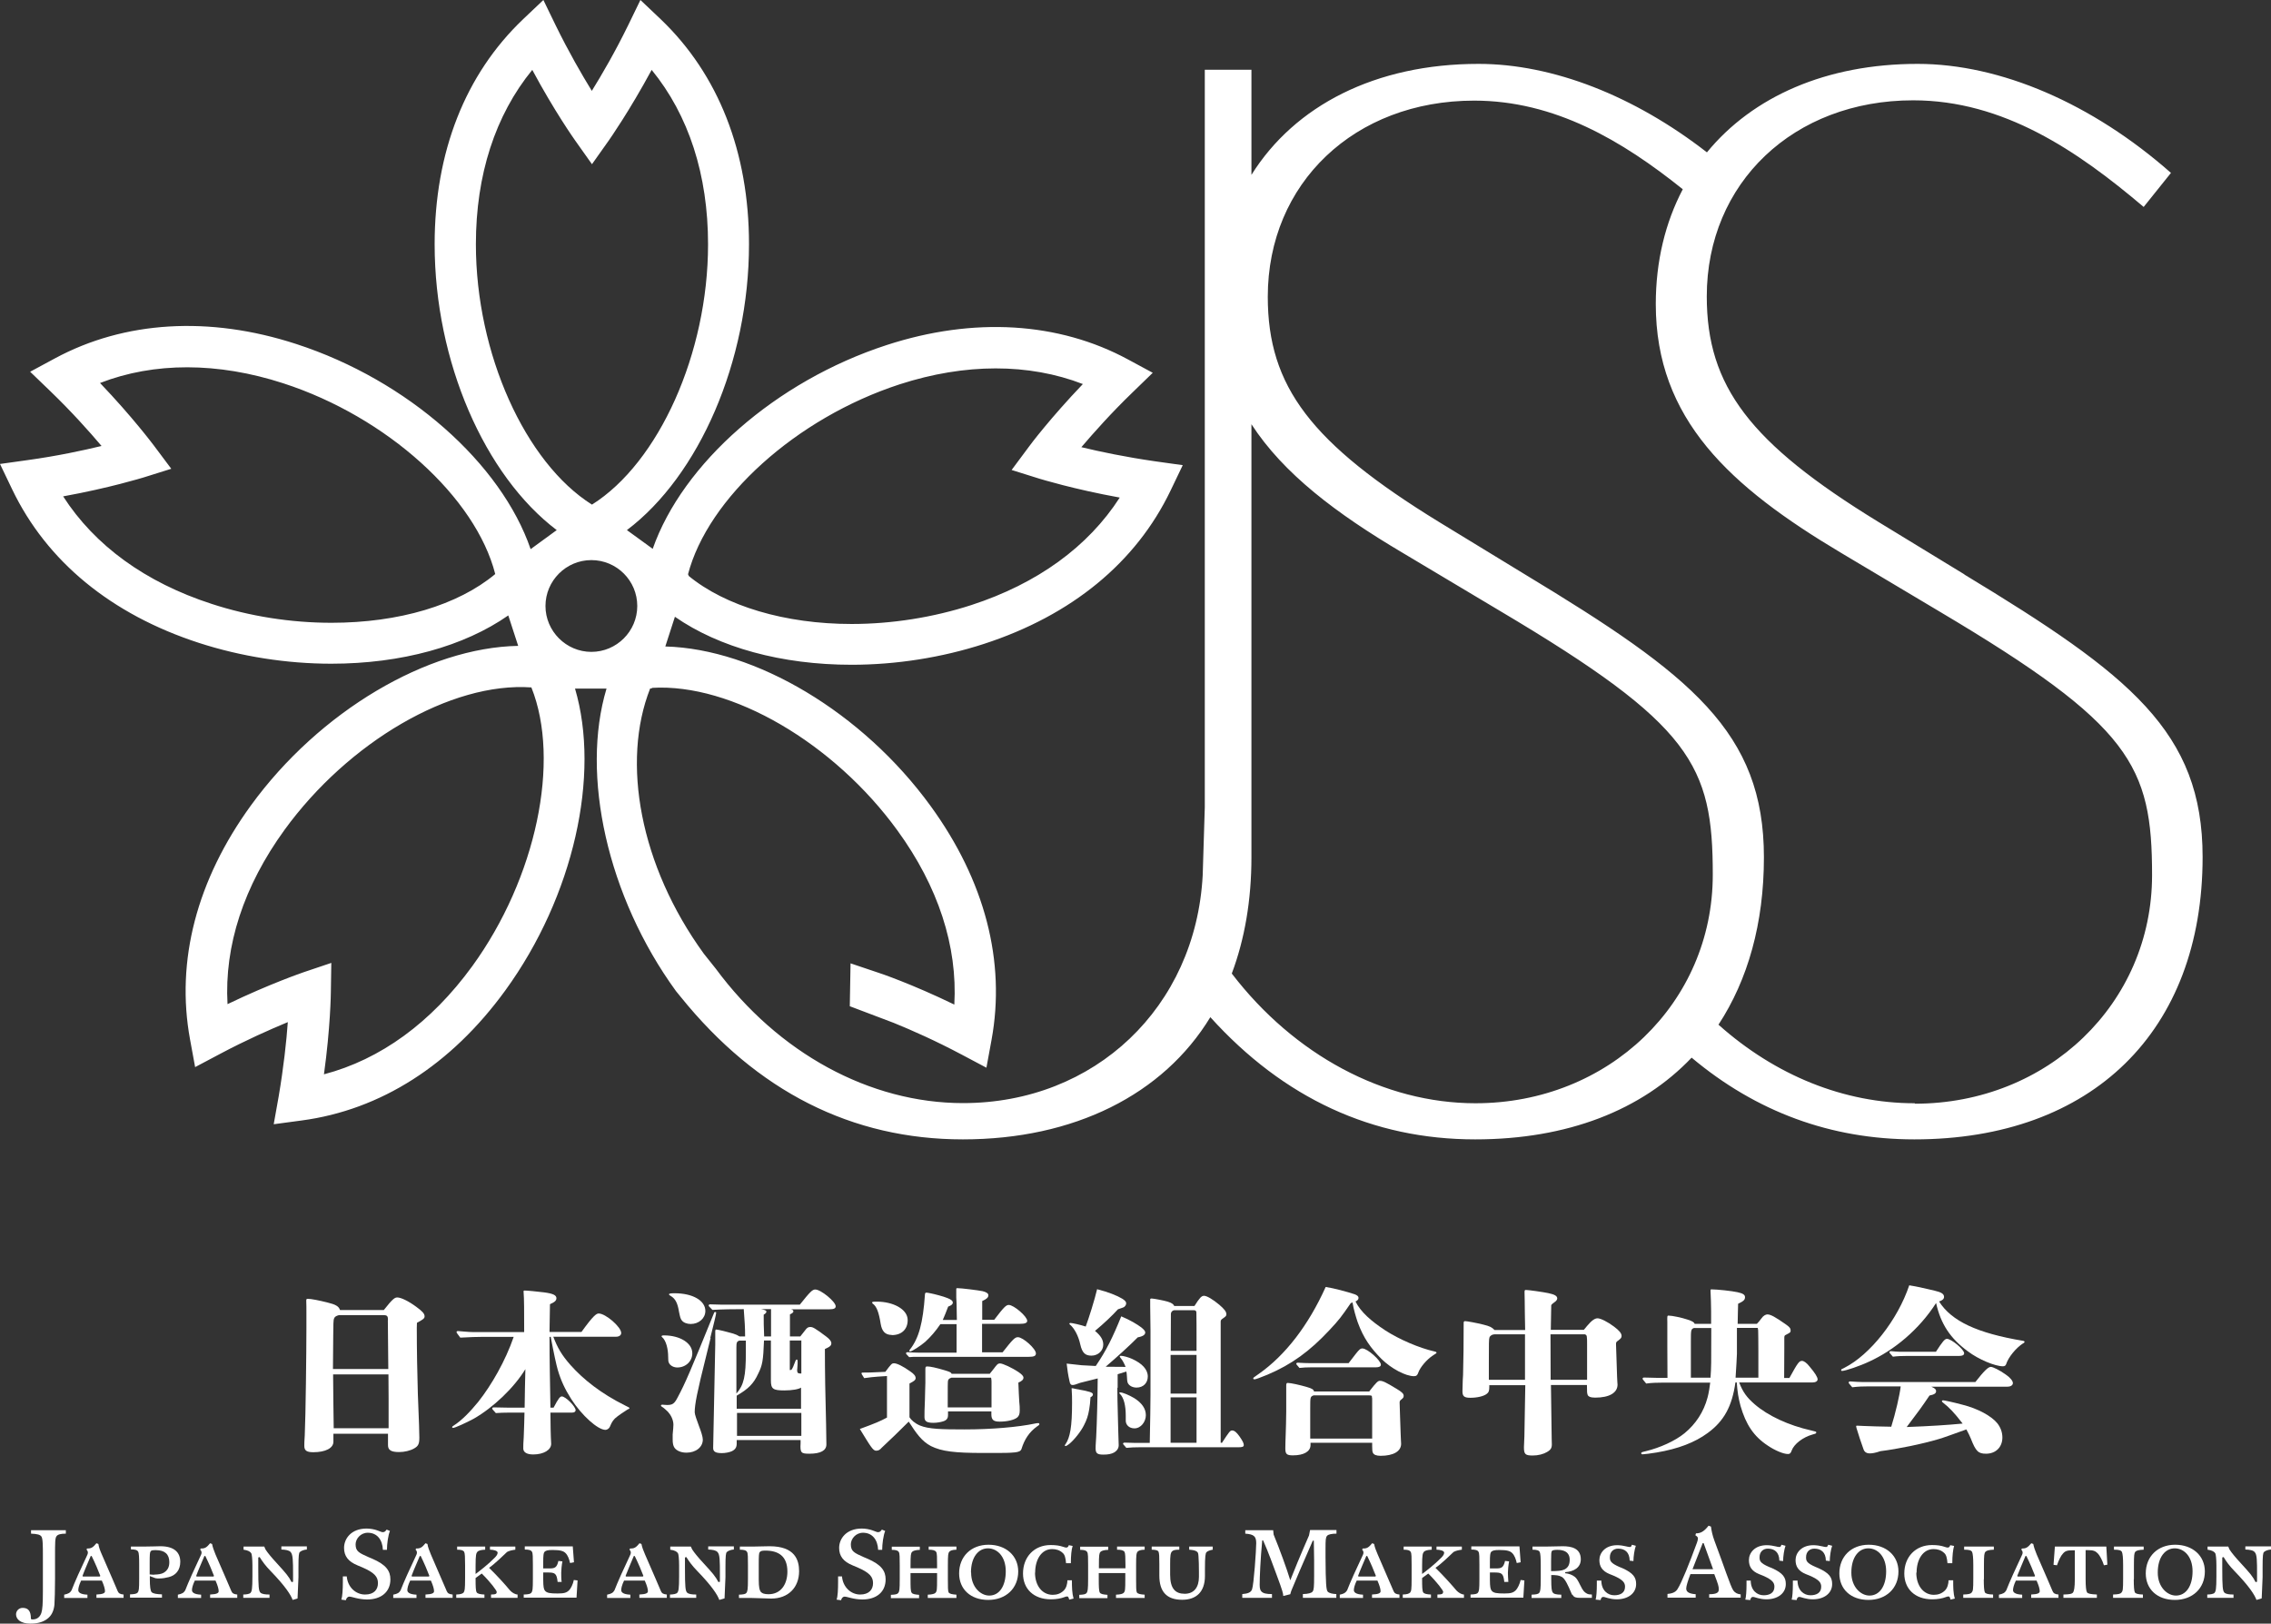
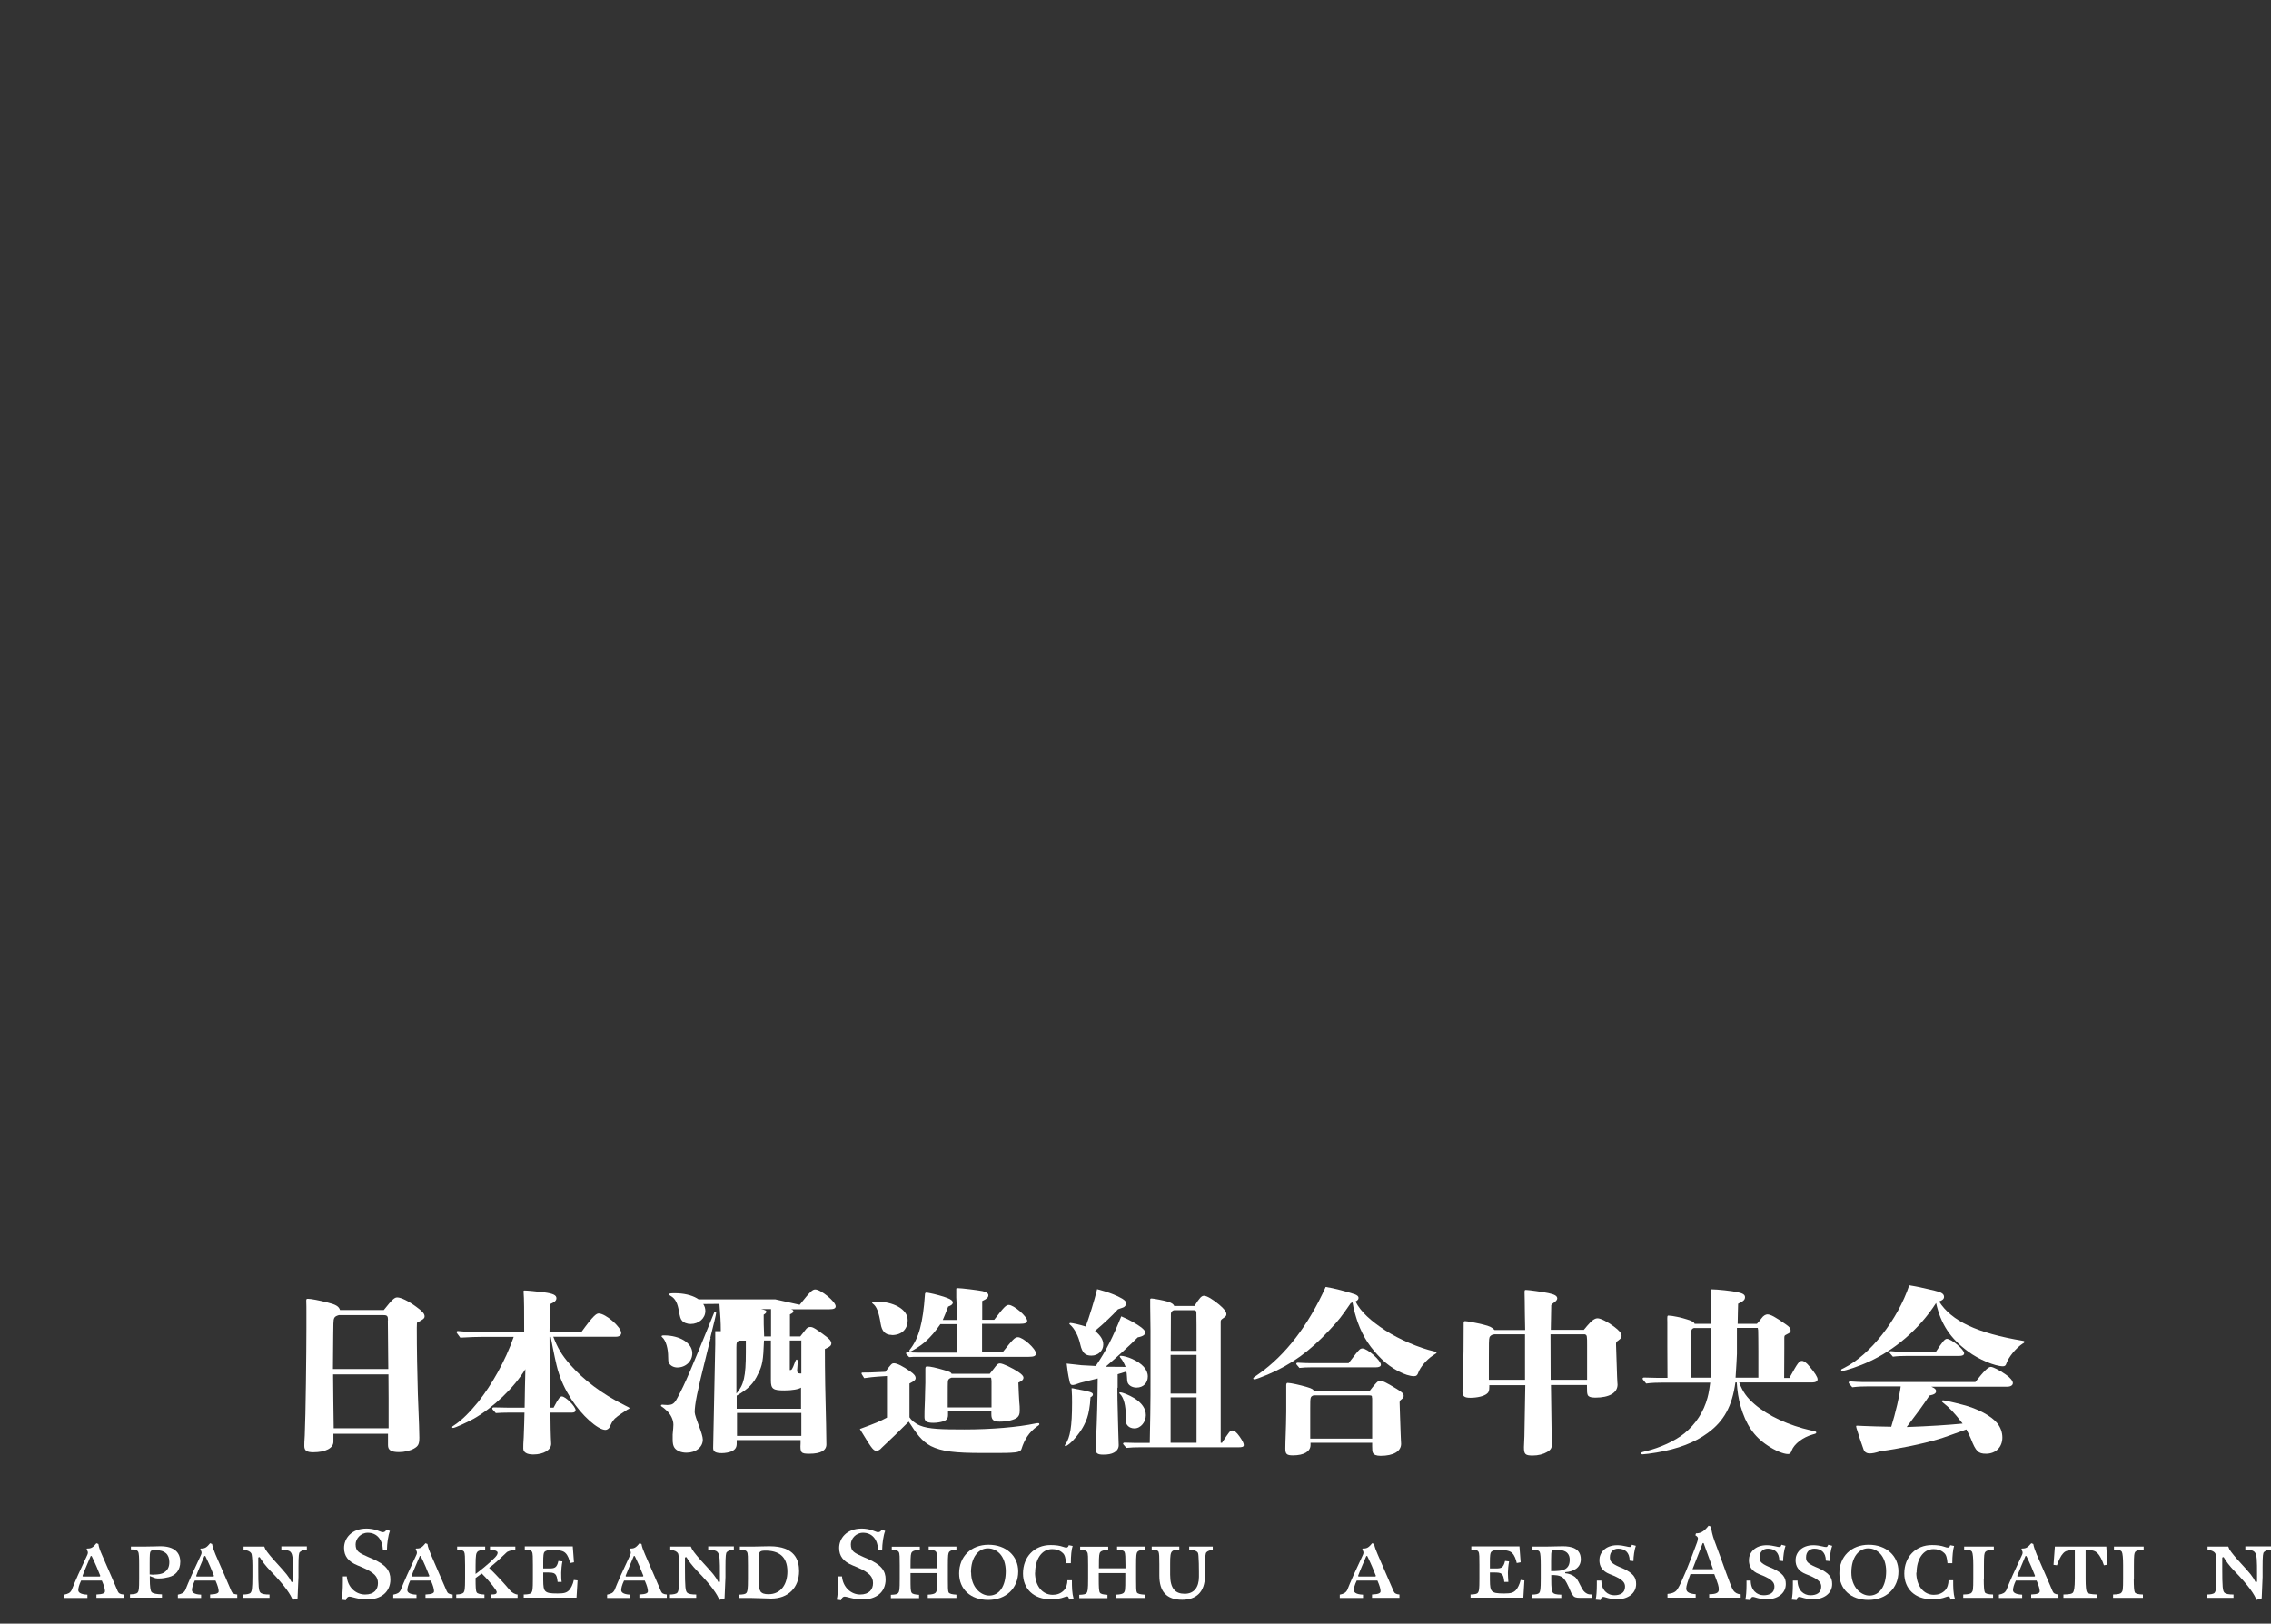
<svg xmlns="http://www.w3.org/2000/svg" id="_レイヤー_2" viewBox="0 0 151.42 108.27">
  <rect x="0" y="0" width="151.42" height="108.27" fill="#333333" stroke="none" />
  <defs>
    <style>.cls-1{fill:#fff;stroke-width:0px;}</style>
  </defs>
  <g id="_レイヤー_1-2">
    <g id="_レイヤー_1-2">
      <path class="cls-1" d="M25.59,87.36c.59-.75.73-.84.9-.84.24,0,.73.23,1.26.62.41.3.56.46.56.64,0,.14-.1.21-.51.43-.01.18-.01.3-.01.34,0,1.42.03,3.07.07,4.39l.08,2.09c.01.34.02.69.02.83,0,.43-.07.57-.35.73-.26.15-.65.24-1,.24-.53,0-.74-.13-.74-.46v-.76h-3.64v.53c0,.43-.53.7-1.34.7-.44,0-.6-.11-.6-.42,0-.15,0-.27.03-.71.06-1.28.11-5.55.11-7.14v-1.08c0-.25,0-.5-.01-.73,0-.13.01-.15.11-.15.21,0,.76.11,1.28.24.58.14.78.26.86.51h2.92ZM25.87,88.05c0-.29-.05-.35-.3-.35h-2.98c-.3.09-.35.17-.36.56-.01.32-.01.76-.03,3.03h3.69l-.03-3.25h.01ZM25.91,93.2c0-.37,0-.63-.01-1.55h-3.69c0,1.2.03,2.39.04,3.59h3.66v-2.05h0Z" />
      <path class="cls-1" d="M36.9,89.16c.27.7.53,1.18,1.15,1.88.84.94,2.01,1.88,3.64,2.69.24.12.28.13.28.18,0,.02-.03.04-.14.09-.16.1-.65.42-.83.59-.19.19-.25.36-.34.56-.05.11-.18.2-.29.2-.51,0-1.58-.96-2.28-2.05-.43-.68-.69-1.24-.9-1.95-.1-.35-.26-1.08-.47-2.2h-.08c0,1.63.03,2.68.06,4.72h.21c.33-.64.44-.75.55-.75.25,0,.92.67.92.92,0,.1-.09.16-.25.16h-1.43c0,.64.02,1.64.05,2.08,0,.4-.49.71-1.2.71-.43,0-.66-.15-.66-.4,0-.12,0-.42.03-.76.02-.65.05-1.28.05-1.63h-1.08c-.28,0-.55.01-.83.03-.23-.25-.24-.27-.24-.3,0-.05.04-.08.1-.08.38.01.84.02,1.08.02h.98c0-.43.04-2.24.05-2.57-.76,1.25-2.15,2.57-3.45,3.31-.48.26-1.25.61-1.37.61-.04,0-.06-.01-.06-.05s.02-.06.09-.1c.54-.34,1.11-.93,1.64-1.58.89-1.12,1.82-2.74,2.37-4.34h-2.19c-.31,0-.6.01-1.37.05-.21-.28-.25-.33-.25-.37s.04-.07.09-.07.73.07,1.03.07h3.39c0-1.38,0-2.24-.04-2.7,0-.05,0-.07.08-.07.18,0,.79.06,1.28.12.61.08.83.19.83.39,0,.16-.11.26-.43.4l-.03,1.85h2.13c.8-1.11,1-1.23,1.15-1.23.46,0,1.5.9,1.5,1.3,0,.15-.14.25-.35.25h-4.18v.02Z" />
-       <path class="cls-1" d="M47.38,89.22c-.08.32-.14.57-.28,1.14-.63,2.51-.78,3.29-.78,3.82,0,.14.15.55.29.93.14.36.25.71.25.89,0,.5-.46.87-1.09.87-.36,0-.66-.13-.8-.33-.09-.14-.12-.29-.12-.58,0-.08,0-.12,0-.3.03-.33.05-.53.05-.65,0-.34-.18-.66-.36-.86-.18-.17-.26-.25-.43-.36-.04-.02-.04-.04-.04-.06,0-.04.04-.06.1-.06.05,0,.15.02.31.02.36,0,.48-.08.7-.5.51-.95.88-1.82,2.43-5.64,0-.04.04-.06.09-.06.04,0,.05.02.05.06,0,.1-.18.81-.39,1.66h0ZM45.16,91.19c-.25,0-.48-.13-.56-.31-.04-.08-.05-.17-.05-.4,0-.53-.14-1.09-.4-1.31-.03-.02-.04-.04-.04-.06,0-.04.05-.06.16-.06,1.07,0,1.89.51,1.89,1.19,0,.54-.44.95-1,.95ZM46.06,88.29c-.25,0-.49-.09-.6-.24-.09-.1-.12-.25-.19-.59-.09-.56-.24-.86-.55-1.04-.09-.05-.11-.07-.11-.11,0-.05.09-.07.37-.07,1.21,0,2.05.49,2.05,1.18,0,.49-.43.87-.98.87h0ZM53.32,87.01c.71-.89.85-1.02,1.04-1.02.37,0,1.36.81,1.36,1.12,0,.14-.12.2-.43.2h-2.55c.11.03.16.07.16.14,0,.06-.06.12-.23.2v1.47h.69l.33-.42c.12-.17.21-.21.34-.21.17,0,.31.08,1.05.63.24.18.35.32.35.45,0,.15-.07.23-.43.39,0,1.45.03,3.27.08,5.02.02.99.02,1.24.02,1.34,0,.4-.37.62-1.13.62-.55,0-.63-.05-.59-.7v-.21h-4.26v.24c0,.25-.1.4-.34.51-.16.07-.43.12-.64.12-.42,0-.59-.09-.59-.34l.14-6.91v-.88c0-.08.03-.11.07-.11.11,0,.8.17,1.13.27.18.06.28.1.42.19h.37c0-.64-.03-1-.09-1.82-.69,0-1.4.01-2.09.05-.24-.24-.25-.26-.25-.29,0-.05.04-.08.1-.08.26.01.59.02.75.02h5.22ZM49.1,92.93c.5-.58.63-1.14.63-2.76,0-.27,0-.4,0-.77h-.45c-.15.06-.18.13-.18.45v3.08h0ZM53.43,92.52c-.16.12-.61.2-1.13.2-.76,0-.9-.1-.9-.67v-2.66h-.46c-.05,1.36-.11,1.66-.39,2.22-.31.67-.66,1.01-1.43,1.46v.87h4.29v-1.43h.02ZM49.14,94.22v1.53h4.29v-1.53h-4.29ZM50.75,87.3c.25.05.35.09.35.17,0,.06-.05.12-.18.2,0,.51,0,.75.03,1.45h.46v-1.82s-.66,0-.66,0ZM53.41,89.39h-.75v1.97c.13,0,.15-.01.34-.51.06-.17.09-.19.12-.19s.06.04.06.08c0,.02,0,.09,0,.21,0,.15-.03.32-.03.43,0,.15.05.21.19.21h.09v-2.21h-.01Z" />
+       <path class="cls-1" d="M47.38,89.22c-.08.32-.14.57-.28,1.14-.63,2.51-.78,3.29-.78,3.82,0,.14.15.55.29.93.14.36.25.71.25.89,0,.5-.46.87-1.09.87-.36,0-.66-.13-.8-.33-.09-.14-.12-.29-.12-.58,0-.08,0-.12,0-.3.03-.33.05-.53.05-.65,0-.34-.18-.66-.36-.86-.18-.17-.26-.25-.43-.36-.04-.02-.04-.04-.04-.06,0-.04.04-.06.1-.06.05,0,.15.02.31.02.36,0,.48-.08.7-.5.51-.95.88-1.82,2.43-5.64,0-.04.04-.06.09-.06.04,0,.05.02.05.06,0,.1-.18.81-.39,1.66h0ZM45.16,91.19c-.25,0-.48-.13-.56-.31-.04-.08-.05-.17-.05-.4,0-.53-.14-1.09-.4-1.31-.03-.02-.04-.04-.04-.06,0-.04.05-.06.16-.06,1.07,0,1.89.51,1.89,1.19,0,.54-.44.95-1,.95ZM46.06,88.29c-.25,0-.49-.09-.6-.24-.09-.1-.12-.25-.19-.59-.09-.56-.24-.86-.55-1.04-.09-.05-.11-.07-.11-.11,0-.05.09-.07.37-.07,1.21,0,2.05.49,2.05,1.18,0,.49-.43.87-.98.87h0ZM53.32,87.01c.71-.89.85-1.02,1.04-1.02.37,0,1.36.81,1.36,1.12,0,.14-.12.2-.43.2h-2.55c.11.03.16.07.16.14,0,.06-.06.12-.23.2v1.47h.69l.33-.42c.12-.17.21-.21.34-.21.17,0,.31.08,1.05.63.24.18.35.32.35.45,0,.15-.07.23-.43.39,0,1.45.03,3.27.08,5.02.02.99.02,1.24.02,1.34,0,.4-.37.62-1.13.62-.55,0-.63-.05-.59-.7v-.21h-4.26v.24c0,.25-.1.4-.34.51-.16.07-.43.12-.64.12-.42,0-.59-.09-.59-.34l.14-6.91v-.88h.37c0-.64-.03-1-.09-1.82-.69,0-1.4.01-2.09.05-.24-.24-.25-.26-.25-.29,0-.05.04-.08.1-.08.26.01.59.02.75.02h5.22ZM49.1,92.93c.5-.58.63-1.14.63-2.76,0-.27,0-.4,0-.77h-.45c-.15.06-.18.13-.18.45v3.08h0ZM53.43,92.52c-.16.12-.61.2-1.13.2-.76,0-.9-.1-.9-.67v-2.66h-.46c-.05,1.36-.11,1.66-.39,2.22-.31.67-.66,1.01-1.43,1.46v.87h4.29v-1.43h.02ZM49.14,94.22v1.53h4.29v-1.53h-4.29ZM50.75,87.3c.25.05.35.09.35.17,0,.06-.05.12-.18.2,0,.51,0,.75.03,1.45h.46v-1.82s-.66,0-.66,0ZM53.41,89.39h-.75v1.97c.13,0,.15-.01.34-.51.06-.17.09-.19.12-.19s.06.04.06.08c0,.02,0,.09,0,.21,0,.15-.03.32-.03.43,0,.15.05.21.19.21h.09v-2.21h-.01Z" />
      <path class="cls-1" d="M60.64,94.51c.11.18.35.4.7.55.58.24,1.45.26,2.97.26,1.78,0,3.57-.15,4.74-.4.09-.02.14-.02.18-.02s.07.02.07.07c0,.03-.01.06-.14.14-.56.4-.86.9-1.05,1.51-.05.15-.19.2-.43.23-.36.04-.8.04-1.31.04h-.83c-1.87,0-2.75-.1-3.47-.46-.61-.32-.98-.85-1.48-1.63-.62.62-1.23,1.21-1.8,1.74-.11.13-.21.2-.37.2-.21,0-.35-.24-1.09-1.45,1.06-.39,1.34-.51,1.81-.76v-2.77c-1.04.06-1.2.1-1.52.14l-.16-.26s-.02-.04-.02-.06.02-.05.06-.05c.3,0,.58,0,1.53-.05.39-.52.43-.57.58-.57.2,0,.6.2,1.08.54.28.19.36.32.36.45,0,.12-.1.2-.41.36v2.27-.02ZM59.46,89.02c-.45,0-.66-.26-.74-.74-.12-.78-.28-1.17-.52-1.34-.04-.02-.05-.05-.05-.08,0-.05.04-.06.33-.06,1.03,0,2.04.48,2.04,1.23,0,.61-.4,1-1.05,1h-.01ZM66.83,90.2c.71-.9.84-1.03,1.04-1.03.34,0,1.2.77,1.2,1.08,0,.17-.12.23-.5.23h-7.43c-.18,0-.35,0-.52.02-.2-.2-.21-.23-.21-.25,0-.05.04-.08.1-.08.24.02.55.03.7.03h2.57v-1.9h-1.08c-.31.46-.64.84-1.01,1.18-.3.26-.89.64-1,.64-.04,0-.06-.01-.06-.04s0-.05.05-.1c.58-.74.86-1.75.99-3.64,0-.11.04-.14.09-.14.04,0,.09,0,.27.04.26.05.88.21,1.14.32.24.09.36.19.36.3s-.09.19-.31.27c-.17.43-.23.61-.36.89h.94c-.02-1.2-.02-1.24-.04-1.5,0-.44,0-.45,0-.52,0-.08,0-.1.07-.1.28,0,1.38.14,1.68.2.25.06.39.15.39.27,0,.15-.1.25-.41.39v1.25h.8c.64-.84.79-.99.97-.99.34,0,1.23.77,1.23,1.06,0,.14-.15.2-.49.2h-2.52v1.9h1.38l-.02.02ZM66,91.6c.1-.13.19-.24.24-.3.23-.3.28-.38.44-.38.18,0,.81.29,1.25.59.2.14.31.25.31.36,0,.13-.11.23-.34.33.03.71.03.78.06,1.27.03.27.03.39.03.48v.13c0,.2-.04.32-.15.43-.19.17-.66.29-1.19.29-.41,0-.55-.12-.55-.49v-.19h-2.89c0,.09,0,.15,0,.24,0,.23-.1.35-.32.42-.18.06-.45.1-.65.1-.45,0-.6-.1-.6-.39,0-.15,0-.58.03-1.13,0-.42.03-.87.03-1.15v-.92c0-.13.02-.17.12-.17.2,0,.58.08,1.15.25.36.11.44.14.48.24h2.55,0ZM66.11,92.14c0-.11-.01-.19-.03-.27h-2.64c-.15.05-.19.09-.23.19-.02.07-.02.4-.02,1.79h2.92v-1.71Z" />
      <path class="cls-1" d="M72.71,93.19c-.02.33-.05.58-.09.81-.07.42-.17.7-.34,1.03-.21.43-.66.99-.99,1.26-.1.08-.2.14-.25.14-.03,0-.04-.01-.04-.04s.01-.05.04-.08c.31-.45.44-1.17.44-2.77,0-.32,0-.52-.03-.97.1.01.18.02.22.04,1,.18,1.2.24,1.2.38,0,.07-.04.12-.18.2h.02ZM74.5,92.56c0,.24.01,1.19.04,2.09.01.64.04,1.27.05,1.72,0,.21-.11.37-.31.49-.18.1-.41.14-.71.14-.41,0-.52-.09-.52-.42,0-.18,0-.13.04-.77.05-1.03.09-2.55.1-3.89-.24.06-.94.23-1.16.29-.28.11-.43.15-.51.15-.11,0-.18-.06-.21-.26-.09-.38-.15-.8-.19-1.17.42.05.69.08,1,.11.41.02.69.04.94.05.7-1.03,1.13-1.9,1.7-3.31.6.25,1.06.53,1.34.74.16.13.26.24.26.33,0,.14-.12.26-.5.33-.49.5-1.39,1.32-2.14,1.96.14,0,.88.01,1.33.01-.08-.2-.2-.44-.33-.59-.05-.06-.06-.08-.06-.11s.04-.04.07-.04c.15,0,.5.09.76.21.66.3,1.04.7,1.04,1.17,0,.43-.3.74-.75.74-.26,0-.49-.12-.58-.3-.05-.11-.05-.25-.06-.42-.01-.17-.02-.27-.04-.35-.26.08-.45.14-.58.18v.89l-.02.03ZM74.93,87.17s-.14.06-.39.14c-.39.43-.94.95-1.53,1.44.39.33.55.59.55.92,0,.39-.33.73-.79.73-.4,0-.61-.17-.74-.74-.12-.56-.39-1.08-.69-1.33-.03-.02-.04-.04-.04-.06s.03-.05.06-.05c.13,0,.7.13,1.03.24.22-.59.59-1.77.76-2.49.75.19,1.34.43,1.67.63.18.11.27.21.27.31,0,.11-.08.21-.16.26ZM75.06,94.4c0-.65-.12-1.19-.39-1.45-.03-.02-.04-.04-.04-.06s.01-.04.05-.04c.18,0,.6.18.94.38.51.32.78.7.78,1.14s-.33.88-.76.88c-.36,0-.58-.24-.58-.51v-.35h0ZM81.47,96.22c.49-.75.55-.83.68-.83.15,0,.29.11.49.39.2.29.29.45.29.58,0,.12-.1.15-.37.15h-6.59c-.29,0-.59.01-.87.04-.2-.23-.22-.25-.22-.27,0-.05.04-.08.1-.08.26.01.6.02.76.02h.92c.02-.46.06-3.26.05-4.16v-3.33c-.01-.71-.01-1.2-.02-1.63v-.4c-.01-.08.01-.11.09-.11.14,0,.86.14,1.08.21.26.08.39.17.43.29h1.35c.35-.55.47-.68.64-.68.19,0,.59.24,1.01.59.34.29.48.47.48.64,0,.11-.05.15-.22.27-.1.07-.16.11-.16.21v8.09h.1-.02ZM79.78,90.08c0-1.41,0-2.25-.01-2.54,0-.12-.05-.17-.18-.17h-1.27c-.14,0-.25.12-.25.26v.08c0,.14-.01,1.93-.01,2.37h1.73-.01ZM78.05,90.35v2.58h1.73v-2.58h-1.73ZM78.05,93.18v3.03h1.73v-3.03h-1.73Z" />
      <path class="cls-1" d="M90.06,86.9c-.61.89-.77,1.11-1.44,1.82-1.28,1.37-2.5,2.27-4.11,2.95-.43.18-.79.31-.86.31-.05,0-.09-.02-.09-.06,0-.05.01-.05.38-.31,1.75-1.23,3.29-3.21,4.45-5.79.54.08,1.43.32,1.94.49.16.06.25.14.25.23,0,.11-.05.17-.2.25.34.69,1.03,1.3,1.99,1.93.91.59,2.25,1.17,3.27,1.4.1.02.14.05.14.08s-.01.05-.09.09l-.18.12c-.39.26-.82.77-.94,1.11-.06.19-.14.25-.29.25-.55,0-1.5-.49-2.17-1.15-.7-.71-1.19-1.36-1.59-2.46-.12-.36-.28-.89-.34-1.31l-.14.06h.02ZM91.3,92.78c.47-.61.58-.7.7-.7.2,0,.39.09,1.13.54.35.21.46.32.46.46,0,.11-.04.15-.15.24-.09.06-.12.12-.12.21,0,.37.05,1.23.07,2.11,0,.21.03.5.03.64,0,.5-.51.8-1.37.8-.28,0-.45-.07-.51-.2-.04-.08-.05-.19-.05-.44v-.23h-4.11v.15c0,.43-.44.69-1.17.69-.41,0-.51-.08-.51-.46,0-.53.05-1.25.06-2.46v-1.77c.01-.12.04-.14.1-.14.19,0,.8.13,1.3.28.33.1.41.15.46.29h3.68ZM89.92,90.9c.1-.12.16-.2.47-.61.23-.29.31-.37.45-.37.33,0,1.23.8,1.23,1.08,0,.12-.11.18-.35.18h-4.32c-.25,0-.51.01-.76.04-.2-.23-.21-.25-.21-.27,0-.05.04-.08.1-.08.28.02.61.03.79.03h2.61-.01ZM91.48,93.23c0-.15-.01-.18-.18-.18h-3.72c-.22.09-.22.11-.22.86v2.02h4.13v-2.7h0Z" />
      <path class="cls-1" d="M105.61,88.67c.08-.08.11-.14.2-.24.31-.37.52-.52.71-.52.2,0,.68.24,1.09.55.36.27.51.45.51.63,0,.11-.05.17-.22.3-.12.08-.15.12-.15.21v.08c0,.11.06,1.97.07,2.13.01.35.03.46.03.52,0,.55-.55.87-1.49.87-.3,0-.48-.07-.51-.21-.03-.09-.04-.17-.04-.63h-2.4c.03,1.87.04,3.06.05,3.6,0,.08.01.26.01.35,0,.26-.08.37-.31.51-.25.15-.6.24-.96.24-.5,0-.59-.08-.59-.56,0-.07.01-.33.03-.72,0-.13.02-1.26.06-3.41h-2.4v.11c0,.27-.04.37-.16.46-.2.17-.66.27-1.1.27-.4,0-.53-.09-.53-.43,0-.04,0-.14.01-.39.01-.31.01-.46.03-.7.03-1.06.04-2.14.04-3.38v-.08c0-.11.03-.13.1-.13.12,0,.73.11,1.21.23.44.11.56.17.75.36h2.04c-.01-.52-.03-1.57-.03-2.01,0-.17-.01-.43-.01-.5,0-.13.01-.16.09-.16.19,0,1.16.14,1.49.21.43.09.6.19.6.36,0,.08-.08.18-.19.25-.15.11-.16.12-.21.19l-.03,1.65h2.22,0ZM99.64,88.98c-.14,0-.29.09-.33.21-.04.11-.04.39-.04,1.64v1.18h2.41v-3.03h-2.05.01ZM105.82,89.75c0-.68,0-.72-.15-.77h-2.29c0,1.32,0,1.74.01,3.03h2.43v-2.26Z" />
      <path class="cls-1" d="M119.32,91.87c.55-1,.64-1.12.83-1.12.12,0,.3.12.49.36.39.46.55.73.55.87,0,.13-.14.21-.36.21h-4.87c.25.64.5.99,1.03,1.45.89.77,2.26,1.41,3.78,1.75.31.07.33.08.33.13,0,.07-.03.08-.25.14-.64.18-1.23.63-1.39,1.07-.06.18-.12.23-.25.23-.3,0-.87-.24-1.34-.56-.93-.61-1.46-1.4-1.82-2.65-.14-.52-.21-.96-.25-1.56h-.09c-.22,1.57-.75,2.57-1.85,3.37-.85.63-1.98,1.06-3.41,1.3-.35.06-.83.12-.93.12-.05,0-.09-.02-.09-.07,0-.06.01-.07.31-.14.95-.23,1.94-.68,2.57-1.19.76-.62,1.29-1.44,1.54-2.38.08-.27.16-.81.18-1h-3.16c-.36,0-.75.01-1.11.06-.23-.27-.24-.3-.24-.32,0-.05.04-.08.1-.08.29.01.65.02.83.02h.73c0-.5-.01-1.76-.01-2.12v-1.59c-.01-.4-.01-.44.08-.44.24,0,.9.14,1.25.26.34.11.46.18.49.29h1.1v-.83c0-.38-.02-.97-.04-1.38,0-.07.01-.09.05-.09.4,0,1.4.11,1.75.19.38.08.5.18.5.33,0,.18-.1.27-.46.44,0,.31-.03.81-.03,1.34h1.28c.1-.11.2-.21.31-.37.12-.18.29-.26.39-.26.22,0,.54.18,1.21.65.26.18.34.27.34.42,0,.12,0,.13-.33.3-.08.04-.09.07-.09.24v.63c0,.59-.01,1.01-.01,2h.36v-.02ZM112.97,88.55c-.23.07-.23.14-.23.89v2.43h1.31c.05-.74.05-.9.05-3.16v-.15h-1.14.01ZM117.24,90.12c0-.89-.01-1.05-.01-1.19,0-.21,0-.25-.03-.38h-1.39v1.74c-.01.27-.04.84-.09,1.58h1.52v-1.75Z" />
      <path class="cls-1" d="M134.89,89.58c-.48.31-.99.94-1.13,1.39-.03.09-.1.14-.21.14-.53,0-1.63-.46-2.33-.99-1.18-.86-1.82-1.83-2.13-3.23-1.13,1.77-2.8,3.15-4.47,3.91-.61.29-1.59.62-1.8.62-.04,0-.06-.02-.06-.06,0-.05.03-.06.2-.14,1.74-.88,3.57-3.21,4.34-5.51.65.11.71.13,1.7.36.43.1.62.21.62.41,0,.14-.1.23-.33.31.83,1.31,2.54,2.11,5.59,2.62.07.01.11.04.11.07s-.03.06-.1.11h0ZM131.7,92.17c.58-.74.86-1.02,1.04-1.02.14,0,.57.21.98.5.3.2.49.43.49.58,0,.14-.14.24-.37.24h-5.07c.24.11.32.18.32.29,0,.15-.1.23-.44.3-.5.74-.73,1.06-1.52,2.1,1.6-.06,2.69-.13,3.73-.23-.61-.79-.9-1.07-1.29-1.38-.08-.06-.09-.08-.09-.11,0-.04.03-.06.08-.06.07,0,.6.11,1.28.29,1.04.26,1.95.76,2.34,1.25.21.27.33.59.33.94,0,.64-.44,1.08-1.09,1.08-.51,0-.68-.15-1.01-1-.06-.15-.16-.36-.3-.62-.95.34-1.58.57-1.83.64-1.1.33-2.77.67-3.9.81-.35.12-.55.15-.73.15s-.32-.08-.39-.25c-.2-.55-.31-.9-.48-1.45-.01-.04-.02-.08-.02-.11s.01-.04.06-.04c.06,0,.35.02.44.02.51.02,1.1.04,1.84.05.28-.89.56-2.09.63-2.69h-2.11c-.36,0-.75.01-1.12.06-.23-.26-.24-.28-.24-.31,0-.05.04-.08.1-.08.28.02.64.04.81.04h7.54,0ZM129.08,90.14c.44-.68.59-.86.73-.86.3,0,1.15.71,1.15.96,0,.12-.11.18-.34.18h-3.49c-.3,0-.62.01-.92.05-.21-.24-.23-.26-.23-.29,0-.05.04-.08.1-.08.19.02.44.04.56.04h2.44Z" />
-       <path class="cls-1" d="M4.39,102.04v.23c-.36,0-.54.06-.62.17-.1.13-.1.41-.1,1.38v1.42c0,.7-.02,1.55-.04,1.76-.03.34-.15.66-.38.87-.28.26-.67.4-1.22.4-.64,0-.96-.28-.96-.62,0-.21.17-.43.44-.43.38,0,.55.22.55.71,0,.05.04.06.12.06.27,0,.48-.14.58-.44.07-.22.1-.58.1-1.45v-2.33c0-.66,0-1.18-.1-1.31-.09-.12-.25-.17-.69-.19v-.23h2.32Z" />
      <path class="cls-1" d="M8.26,106.55h-1.83v-.22c.46-.02.57-.1.57-.22,0-.15-.06-.37-.21-.71h-1.38c-.15.31-.19.52-.19.64s.1.28.61.3v.22h-1.55v-.22c.28-.06.39-.12.49-.29.2-.52.64-1.5,1-2.25.05-.1.09-.19.09-.26s-.03-.15-.09-.2l.03-.08h.06c.23,0,.35-.08.57-.35l.13.05c.03.21.11.43.23.7.5,1.13.95,2.2,1.06,2.45.06.14.16.2.39.22v.22h.02ZM5.53,105.13h1.12l.04-.04c-.13-.35-.35-.86-.58-1.33h-.06c-.19.45-.42.97-.55,1.33l.03.04Z" />
      <path class="cls-1" d="M8.72,103.13h1c.42,0,.77-.02.97-.02.95,0,1.33.43,1.33,1.04,0,.57-.32.91-.77,1.02-.2.05-.4.09-.64.09-.08,0-.17,0-.25-.02l-.37-.14v.2c0,.49.04.79.12.87.09.1.34.14.69.15v.22h-2.13v-.22c.3-.01.44-.04.51-.12.08-.11.1-.21.1-.95v-.9c0-.49-.01-.78-.07-.88-.06-.11-.21-.15-.48-.15v-.21.02ZM10.29,105c.25,0,.48-.04.62-.12.25-.15.38-.36.38-.71,0-.52-.3-.8-.89-.8-.23,0-.3.01-.35.07-.06.08-.07.17-.07.86v.69c.1.01.21.02.31.02h0Z" />
      <path class="cls-1" d="M15.83,106.55h-1.82v-.22c.46-.02.57-.1.57-.22,0-.15-.06-.37-.21-.71h-1.38c-.15.31-.19.52-.19.64s.1.28.61.3v.22h-1.55v-.22c.28-.06.39-.12.49-.29.2-.52.64-1.5,1-2.25.05-.1.09-.19.09-.26s-.03-.15-.09-.2l.03-.08h.06c.23,0,.35-.08.57-.35l.13.05c.04.21.12.43.23.7.5,1.13.95,2.2,1.06,2.45.06.14.16.2.39.22v.22h.01ZM13.11,105.13h1.12l.04-.04c-.13-.35-.35-.86-.58-1.33h-.06c-.19.45-.42.97-.55,1.33l.03.04Z" />
      <path class="cls-1" d="M19.85,106.59l-.34.1c-.11-.32-.48-.91-1.47-1.93-.34-.35-.55-.64-.73-.93l-.09.03v.72c0,1.25.03,1.5.14,1.62.1.1.31.13.61.13v.22h-1.75v-.22c.21,0,.44-.04.49-.12.08-.1.12-.26.12-1.08v-.75c0-.42-.04-.74-.07-.79-.06-.11-.21-.21-.52-.25v-.21h1.38l.08.19c.13.21.43.57.71.87.68.75.84.93,1.03,1.31l.1-.02v-.48c0-.92-.01-1.34-.16-1.5-.1-.12-.33-.16-.62-.17v-.21h1.7v.21c-.18.01-.38.08-.47.17-.06.06-.09.21-.09,1.02v.65l-.06,1.42h0Z" />
      <path class="cls-1" d="M26,102.09c-.12.28-.2.87-.2,1.26h-.27c-.03-.68-.39-1.14-1.01-1.14-.48,0-.81.41-.81.77,0,.47.22.57.87.86l.24.1c.92.4,1.21.81,1.21,1.38,0,.84-.62,1.34-1.55,1.34-.58,0-1.02-.19-1.18-.19-.12,0-.21.1-.24.24l-.3-.04c.07-.21.1-.68.1-1.2v-.35h.26c.06.73.61,1.21,1.22,1.21s.86-.34.86-.76-.23-.7-1.04-1.05l-.31-.13c-.64-.26-.91-.63-.91-1.17,0-.62.48-1.29,1.5-1.29.24,0,.52.05.71.12.17.06.3.12.35.12.11,0,.17-.01.28-.17l.22.09Z" />
      <path class="cls-1" d="M30.19,106.55h-1.82v-.22c.46-.02.57-.1.57-.22,0-.15-.06-.37-.21-.71h-1.38c-.15.31-.19.52-.19.64s.1.28.61.3v.22h-1.55v-.22c.29-.06.39-.12.49-.29.2-.52.64-1.5,1-2.25.05-.1.09-.19.09-.26s-.03-.15-.09-.2l.03-.08h.06c.23,0,.35-.08.57-.35l.13.05c.03.21.12.43.23.7.5,1.13.94,2.2,1.06,2.45.06.14.16.2.39.22v.22h.01ZM27.47,105.13h1.12l.04-.04c-.13-.35-.35-.86-.58-1.33h-.06c-.19.45-.42.97-.55,1.33l.03.04Z" />
      <path class="cls-1" d="M33.12,106.16c0-.1-.42-.66-1-1.23l-.41.3v.08c0,.49.01.77.07.87.05.1.25.14.52.15v.22h-1.88v-.22c.3-.01.42-.06.49-.13.07-.11.1-.19.1-.93v-.9c0-.49-.01-.79-.06-.88-.06-.11-.2-.15-.47-.15v-.21h1.87v.21c-.3.01-.46.07-.52.14-.08.1-.12.2-.12.93v.55c.27-.2.84-.64,1.26-1.07.12-.12.21-.23.21-.35,0-.14-.3-.2-.51-.2v-.21h1.69v.21c-.21.03-.38.06-.55.15-.13.13-.3.29-.52.49s-.48.43-.68.57c.54.53,1,1.03,1.4,1.51.13.14.32.26.5.27v.22h-1.77v-.22c.33,0,.38-.06.38-.17h0Z" />
      <path class="cls-1" d="M34.93,106.33c.3-.01.44-.04.5-.12.08-.11.1-.21.1-.95v-.9c0-.49,0-.79-.06-.88-.06-.11-.21-.15-.48-.15v-.21h3.2l.08,1.06-.26.05c-.05-.23-.14-.52-.32-.68-.12-.11-.3-.19-.84-.19-.35,0-.46.04-.55.13-.06.07-.08.26-.08.66v.44h.38c.37,0,.53-.03.63-.5l.27.03c-.05.25-.08.59-.08.76s0,.45.03.61h-.27c-.06-.59-.19-.63-.68-.63h-.28v.48c0,.48.04.65.12.74.13.15.34.18.84.18.44,0,.59-.05.76-.21.11-.1.27-.41.32-.69l.25.03-.07,1.15h-3.52v-.22h.01Z" />
      <path class="cls-1" d="M44.46,106.55h-1.83v-.22c.46-.02.57-.1.57-.22,0-.15-.06-.37-.21-.71h-1.38c-.15.31-.19.52-.19.64s.1.28.61.3v.22h-1.55v-.22c.28-.06.39-.12.49-.29.2-.52.64-1.5,1-2.25.05-.1.09-.19.09-.26s-.03-.15-.09-.2l.04-.08h.06c.23,0,.35-.08.57-.35l.13.05c.04.21.12.43.24.7.5,1.13.95,2.2,1.06,2.45.06.14.16.2.39.22,0,0,0,.22,0,.22ZM41.74,105.13h1.12l.04-.04c-.13-.35-.35-.86-.58-1.33h-.06c-.19.45-.41.97-.55,1.33,0,0,.03.04.03.04Z" />
      <path class="cls-1" d="M48.3,106.59l-.34.1c-.11-.32-.48-.91-1.47-1.93-.34-.35-.55-.64-.73-.93l-.09.03v.72c0,1.25.03,1.5.14,1.62.1.1.31.13.61.13v.22h-1.75v-.22c.21,0,.43-.04.49-.12.08-.1.12-.26.12-1.08v-.75c0-.42-.04-.74-.07-.79-.06-.11-.21-.21-.52-.25v-.21h1.37l.09.19c.13.21.43.57.71.87.69.75.84.93,1.04,1.31l.1-.02v-.48c0-.92,0-1.34-.16-1.5-.1-.12-.33-.16-.62-.17v-.21h1.71v.21c-.18.01-.39.08-.47.17-.06.06-.09.21-.09,1.02v.65l-.06,1.42h0Z" />
      <path class="cls-1" d="M50.31,103.13c.29,0,.65-.02,1-.02,1.7,0,1.97.93,1.97,1.66,0,1.09-.72,1.83-1.86,1.83-.25,0-.98-.04-1.32-.04h-.83v-.22c.3-.01.44-.04.5-.12.07-.11.1-.21.1-.95v-.9c0-.49,0-.79-.06-.88-.06-.11-.21-.15-.48-.15v-.21h.99,0ZM50.7,106.12c.11.14.27.19.54.19.84,0,1.26-.68,1.26-1.51,0-1.04-.61-1.4-1.47-1.4-.23,0-.32.03-.38.11-.05.07-.06.24-.06.83v.99c0,.54.06.72.12.79h0Z" />
      <path class="cls-1" d="M59.02,102.09c-.12.28-.2.87-.2,1.26h-.27c-.03-.68-.39-1.14-1.01-1.14-.48,0-.81.41-.81.77,0,.47.22.57.87.86l.24.1c.92.4,1.21.81,1.21,1.38,0,.84-.61,1.34-1.55,1.34-.58,0-1.01-.19-1.18-.19-.12,0-.21.1-.24.24l-.3-.04c.08-.21.1-.68.1-1.2v-.35h.26c.06.73.61,1.21,1.21,1.21s.86-.34.86-.76-.23-.7-1.04-1.05l-.31-.13c-.64-.26-.91-.63-.91-1.17,0-.62.48-1.29,1.51-1.29.24,0,.52.05.71.12.17.06.3.12.35.12.11,0,.17-.01.28-.17l.22.09h0Z" />
      <path class="cls-1" d="M61.91,103.13h1.86v.21c-.29.01-.4.06-.48.14-.07.1-.09.2-.09.93v.9c0,.49,0,.78.05.88.07.1.24.13.52.15v.22h-1.91v-.22c.3-.01.45-.06.51-.12.1-.11.11-.2.11-.94v-.38h-1.77v.42c0,.49,0,.77.07.88.05.1.23.13.5.15v.22h-1.88v-.22c.3-.01.42-.04.49-.12.08-.11.1-.21.1-.95v-.9c0-.49,0-.79-.06-.88-.06-.11-.2-.15-.47-.15v-.21h1.87v.21c-.3.01-.46.07-.52.14-.08.1-.1.2-.1.93v.16h1.77v-.21c0-.49,0-.79-.06-.88-.07-.11-.23-.15-.5-.15v-.21h0Z" />
      <path class="cls-1" d="M67.89,104.79c0,1.13-.82,1.9-2,1.9s-1.94-.72-1.94-1.77c0-1.12.79-1.91,1.96-1.91s1.98.74,1.98,1.78ZM64.75,104.87c0,.96.63,1.53,1.21,1.53.67,0,1.1-.63,1.1-1.62s-.57-1.53-1.19-1.53-1.13.57-1.13,1.61h.01Z" />
      <path class="cls-1" d="M69.01,104.87c0,.88.49,1.48,1.18,1.48.28,0,.52-.08.73-.28.18-.17.25-.46.25-.69h.3c0,.47.01.85.11,1.22l-.29.07c-.04-.17-.08-.21-.12-.21-.06,0-.1,0-.19.04-.23.09-.55.15-.91.15-1.15,0-1.86-.7-1.86-1.72,0-1.11.75-1.9,1.84-1.9.35,0,.61.04.84.12.1.03.15.05.21.05.09,0,.15-.09.16-.16l.26.05c-.08.23-.12.66-.12,1.15h-.32c-.03-.34-.08-.56-.22-.68-.21-.2-.46-.26-.71-.26-.71,0-1.13.7-1.13,1.57h0Z" />
      <path class="cls-1" d="M74.46,103.13h1.86v.21c-.29.01-.4.06-.48.14-.07.1-.09.2-.09.93v.9c0,.49,0,.78.05.88.07.1.23.13.52.15v.22h-1.91v-.22c.3-.01.45-.06.51-.12.1-.11.11-.2.11-.94v-.38h-1.77v.42c0,.49.01.77.07.88.06.1.23.13.51.15v.22h-1.88v-.22c.3-.01.42-.04.49-.12.07-.11.1-.21.1-.95v-.9c0-.49,0-.79-.06-.88-.06-.11-.2-.15-.47-.15v-.21h1.87v.21c-.3.01-.46.07-.52.14-.08.1-.1.2-.1.93v.16h1.77v-.21c0-.49-.01-.79-.06-.88-.07-.11-.23-.15-.5-.15v-.21h-.02Z" />
      <path class="cls-1" d="M79.3,103.13h1.56v.21c-.16.03-.34.08-.42.17-.06.07-.1.24-.1,1.12v.46c0,1.07-.58,1.59-1.52,1.59-1.05,0-1.52-.56-1.52-1.61v-.76c0-.51-.01-.71-.05-.82-.03-.1-.18-.15-.46-.15v-.21h1.84v.21c-.28,0-.39.03-.47.1-.12.1-.14.32-.14.84v.73c0,.93.35,1.27.97,1.27s.95-.43.95-1.13v-.32c0-.35-.01-.86-.03-1.05-.01-.17-.03-.25-.09-.3-.12-.1-.3-.12-.53-.14v-.21h0Z" />
-       <path class="cls-1" d="M89.11,102.04v.23c-.28,0-.55.04-.63.15-.09.1-.1.26-.1.87v.55c.01,1.81.05,2.17.14,2.29.1.12.35.16.58.17v.25h-2.23v-.25c.36-.01.58-.07.65-.17.08-.1.1-.3.1-1.02v-1.09l-.02-1.28h-.07c-.67,1.53-1.16,2.67-1.42,3.31-.03.07-.05.15-.08.26l-.44.11h-.03c0-.14-.03-.3-.44-1.4-.25-.66-.51-1.42-.9-2.3h-.06c-.12,1.27-.17,2.45-.17,2.96,0,.27.05.38.12.45.12.12.31.17.7.17v.25h-1.98v-.25c.36-.03.57-.1.65-.31.12-.31.28-2.63.28-3.09s-.17-.59-.73-.63v-.23h1.86l.03.29c.41,1,.88,2.29,1.11,3.05.15-.4.71-1.76,1.25-2.99l.07-.36h1.76Z" />
      <path class="cls-1" d="M93.3,106.55h-1.82v-.22c.46-.02.57-.1.57-.22,0-.15-.06-.37-.21-.71h-1.38c-.15.31-.19.52-.19.64s.1.28.61.3v.22h-1.55v-.22c.28-.06.38-.12.49-.29.2-.52.64-1.5,1-2.25.05-.1.09-.19.09-.26s-.03-.15-.09-.2l.04-.08h.06c.23,0,.35-.08.57-.35l.13.05c.04.21.12.43.24.7.5,1.13.94,2.2,1.06,2.45.06.14.16.2.39.22v.22h0ZM90.58,105.13h1.12l.04-.04c-.13-.35-.35-.86-.58-1.33h-.06c-.19.45-.42.97-.55,1.33l.03.04Z" />
-       <path class="cls-1" d="M96.23,106.16c0-.1-.42-.66-1-1.23l-.41.3v.08c0,.49.01.77.07.87.05.1.25.14.52.15v.22h-1.88v-.22c.3-.01.42-.06.49-.13.08-.11.1-.19.1-.93v-.9c0-.49,0-.79-.06-.88-.06-.11-.2-.15-.47-.15v-.21h1.87v.21c-.3.01-.46.07-.52.14-.08.1-.12.2-.12.93v.55c.27-.2.84-.64,1.26-1.07.12-.12.21-.23.21-.35,0-.14-.3-.2-.51-.2v-.21h1.69v.21c-.21.03-.38.06-.55.15-.13.13-.3.29-.52.49-.22.2-.48.43-.69.57.54.53.99,1.03,1.4,1.51.13.14.32.26.5.27v.22h-1.77v-.22c.33,0,.38-.06.38-.17h.01Z" />
      <path class="cls-1" d="M98.04,106.33c.3-.01.45-.04.5-.12.08-.11.1-.21.1-.95v-.9c0-.49,0-.79-.06-.88-.06-.11-.21-.15-.48-.15v-.21h3.21l.08,1.06-.26.05c-.05-.23-.14-.52-.32-.68-.12-.11-.3-.19-.84-.19-.34,0-.46.04-.55.13-.06.07-.08.26-.08.66v.44h.38c.37,0,.52-.03.63-.5l.27.03c-.05.25-.08.59-.08.76s.02.45.03.61h-.27c-.06-.59-.19-.63-.68-.63h-.28v.48c0,.48.04.65.12.74.13.15.34.18.84.18.44,0,.59-.05.76-.21.11-.1.27-.41.33-.69l.25.03-.07,1.15h-3.52v-.22h0Z" />
      <path class="cls-1" d="M104.82,106.35c-.1-.22-.31-.77-.51-1.03-.08-.11-.17-.17-.23-.19-.13-.07-.31-.1-.65-.1v.28c0,.6.03.79.1.88.05.1.25.15.57.15v.22h-1.98v-.22c.3-.01.44-.04.51-.12.07-.11.1-.21.1-.95v-.9c0-.49-.02-.79-.07-.88-.06-.11-.21-.15-.48-.15v-.21h1c.23,0,.85-.02,1.02-.02.57,0,1.2.13,1.2.87,0,.57-.48.82-1.04.86v.07c.23.02.46.1.64.24.11.09.19.2.36.55.19.39.27.47.45.57.1.05.19.06.33.06v.22h-.82c-.22,0-.39-.03-.47-.21h-.03ZM104.29,104.67c.27-.13.37-.34.37-.66,0-.27-.1-.66-.83-.66-.16,0-.32.02-.36.08-.04.06-.05.21-.05.64v.7c.44,0,.73-.03.86-.1h.01Z" />
      <path class="cls-1" d="M106.77,105.39c0,.66.42.99.86.99.39,0,.72-.15.72-.57,0-.26-.12-.46-.77-.74l-.25-.1c-.52-.21-.69-.53-.69-.94,0-.46.37-.99,1.19-.99.19,0,.45.04.6.08.1.03.19.04.25.04s.08-.02.13-.15l.26.07c-.09.24-.16.72-.16,1.02l-.25-.03c-.01-.56-.32-.8-.77-.8-.31,0-.55.21-.55.57,0,.24.04.39.63.65l.2.08c.73.33.92.62.92,1.06,0,.63-.55,1.02-1.29,1.02-.47,0-.77-.16-.9-.16-.09,0-.15.06-.18.21l-.33-.03c.05-.17.08-.58.08-1v-.27h.31,0Z" />
      <path class="cls-1" d="M113.96,106.55v-.24c.55,0,.64-.14.64-.32,0-.2-.03-.32-.3-1.02h-1.59c-.17.44-.28.8-.28.95,0,.17.07.35.63.39v.23h-1.88v-.25c.38-.03.57-.15.68-.34.27-.43.77-1.67,1.29-3.09.04-.12.06-.19.06-.29,0-.06-.07-.13-.17-.19l.04-.13c.26,0,.5-.07.84-.51l.16.06c.03.26.1.59.23.94.62,1.64,1.07,3.05,1.26,3.32.12.16.27.24.49.26v.22h-2.11,0ZM114.22,104.64l-.63-1.74h-.06l-.68,1.74h1.38-.01Z" />
      <path class="cls-1" d="M116.73,105.39c0,.66.42.99.86.99.39,0,.72-.15.72-.57,0-.26-.12-.46-.77-.74l-.25-.1c-.52-.21-.68-.53-.68-.94,0-.46.37-.99,1.19-.99.19,0,.45.04.6.08.1.03.19.04.25.04s.08-.02.13-.15l.27.07c-.09.24-.16.72-.16,1.02l-.25-.03c-.01-.56-.32-.8-.77-.8-.31,0-.55.21-.55.57,0,.24.03.39.63.65l.2.08c.73.33.92.62.92,1.06,0,.63-.55,1.02-1.29,1.02-.47,0-.77-.16-.9-.16-.09,0-.15.06-.18.21l-.33-.03c.05-.17.08-.58.08-1v-.27h.31-.03Z" />
      <path class="cls-1" d="M119.85,105.39c0,.66.42.99.86.99.39,0,.72-.15.72-.57,0-.26-.12-.46-.77-.74l-.25-.1c-.52-.21-.69-.53-.69-.94,0-.46.37-.99,1.19-.99.19,0,.45.04.6.08.1.03.19.04.25.04s.08-.02.14-.15l.26.07c-.09.24-.16.72-.16,1.02l-.26-.03c-.01-.56-.32-.8-.77-.8-.31,0-.55.21-.55.57,0,.24.03.39.63.65l.19.08c.73.33.92.62.92,1.06,0,.63-.55,1.02-1.29,1.02-.47,0-.77-.16-.9-.16-.09,0-.15.06-.18.21l-.33-.03c.05-.17.08-.58.08-1v-.27h.31Z" />
      <path class="cls-1" d="M126.58,104.79c0,1.13-.82,1.9-2,1.9s-1.94-.72-1.94-1.77c0-1.12.79-1.91,1.96-1.91s1.98.74,1.98,1.78ZM123.44,104.87c0,.96.63,1.53,1.21,1.53.67,0,1.11-.63,1.11-1.62s-.57-1.53-1.19-1.53-1.13.57-1.13,1.61h0Z" />
      <path class="cls-1" d="M127.77,104.87c0,.88.49,1.48,1.17,1.48.28,0,.52-.08.73-.28.18-.17.25-.46.25-.69h.31c0,.47,0,.85.11,1.22l-.29.07c-.03-.17-.08-.21-.12-.21-.05,0-.1,0-.19.04-.23.09-.55.15-.91.15-1.15,0-1.86-.7-1.86-1.72,0-1.11.75-1.9,1.85-1.9.35,0,.61.04.84.12.09.03.15.05.21.05.09,0,.15-.09.16-.16l.26.05c-.07.23-.12.66-.12,1.15h-.32c-.03-.34-.08-.56-.22-.68-.21-.2-.46-.26-.71-.26-.71,0-1.13.7-1.13,1.57h-.02Z" />
      <path class="cls-1" d="M132.27,105.31c0,.49.02.76.07.87.05.1.23.14.55.15v.22h-1.99v-.22c.36-.01.5-.05.56-.13.09-.11.11-.19.11-.93v-.9c0-.49-.03-.77-.08-.88-.06-.11-.19-.15-.53-.15v-.21h1.98v.21c-.33.01-.49.06-.56.14-.08.1-.1.2-.1.93v.9h0Z" />
      <path class="cls-1" d="M137.25,106.55h-1.82v-.22c.46-.02.57-.1.57-.22,0-.15-.06-.37-.21-.71h-1.38c-.15.31-.19.52-.19.64s.1.28.61.3v.22h-1.55v-.22c.28-.06.39-.12.49-.29.2-.52.64-1.5,1-2.25.05-.1.09-.19.09-.26s-.03-.15-.09-.2l.04-.08h.05c.23,0,.35-.08.58-.35l.13.05c.04.21.12.43.23.7.5,1.13.95,2.2,1.06,2.45.06.14.16.2.39.22v.22h0ZM134.53,105.13h1.12l.04-.04c-.13-.35-.35-.86-.58-1.33h-.06c-.19.45-.41.97-.55,1.33l.03.04h0Z" />
      <path class="cls-1" d="M140.51,104.34l-.23.04c-.1-.33-.28-.65-.39-.77-.16-.17-.3-.24-.65-.24h-.18v1.93c0,.49.03.78.09.88s.26.13.66.15v.22h-2.23v-.22c.45-.01.56-.05.63-.12.08-.11.13-.33.13-.94v-1.89h-.13c-.39,0-.52.05-.67.23-.12.12-.28.44-.39.77l-.23-.03.09-1.22h3.43l.07,1.22h0Z" />
      <path class="cls-1" d="M142.27,105.31c0,.49.02.76.07.87.05.1.23.14.54.15v.22h-1.99v-.22c.36-.01.5-.05.56-.13.09-.11.11-.19.11-.93v-.9c0-.49-.03-.77-.08-.88-.06-.11-.19-.15-.53-.15v-.21h1.98v.21c-.33.01-.49.06-.56.14-.07.1-.09.2-.09.93v.9h0Z" />
-       <path class="cls-1" d="M147.01,104.79c0,1.13-.82,1.9-2,1.9s-1.94-.72-1.94-1.77c0-1.12.79-1.91,1.96-1.91s1.98.74,1.98,1.78ZM143.87,104.87c0,.96.63,1.53,1.21,1.53.67,0,1.11-.63,1.11-1.62s-.57-1.53-1.19-1.53-1.13.57-1.13,1.61h0Z" />
      <path class="cls-1" d="M150.79,106.59l-.34.1c-.11-.32-.48-.91-1.47-1.93-.34-.35-.55-.64-.72-.93l-.09.03v.72c0,1.25.03,1.5.14,1.62.1.1.31.13.61.13v.22h-1.75v-.22c.21,0,.44-.04.49-.12.08-.1.12-.26.12-1.08v-.75c0-.42-.04-.74-.07-.79-.06-.11-.21-.21-.52-.25v-.21h1.38l.08.19c.13.21.43.57.71.87.69.75.84.93,1.03,1.31l.1-.02v-.48c0-.92,0-1.34-.16-1.5-.1-.12-.32-.16-.62-.17v-.21h1.71v.21c-.18.01-.39.08-.47.17-.06.06-.09.21-.09,1.02v.65l-.06,1.42h-.01Z" />
-       <path class="cls-1" d="M130.99,38.31l-5.77-3.52c-8.54-5.24-11.42-9.03-11.42-15.02,0-7.58,5.79-13.08,13.76-13.08,6.02,0,10.95,3.36,15.37,7.11l1.82-2.27c-5.24-4.62-11.36-7.27-16.89-7.27-6.09,0-11,2.18-14.05,5.9-4.85-3.77-10.28-5.9-15.23-5.9-6.87,0-12.25,2.78-15.14,7.4v-7.01h-3.11v49.18l-.14,4.54c-.47,8.8-7.19,15.19-15.98,15.19-6.22,0-12.33-3.34-16.49-8.97l-.79-.99c-4.27-5.88-5.51-12.8-3.58-17.69h.1l.02-.04c5.32-.32,12.14,3.69,16.36,9.5,2.73,3.75,4.02,7.73,3.8,11.62-2.82-1.37-4.97-2.1-5.08-2.13l-1.84-.62-.05,2.86,2.93,1.11c1.18.48,2.79,1.19,4.52,2.11l1.66.88.34-1.85c.96-5.23-.44-10.62-4.06-15.6-4.54-6.25-11.68-10.48-17.69-10.64l.64-1.98c2.95,2.05,7.12,3.2,11.78,3.2h0c2.97,0,6.02-.48,8.82-1.39,5.85-1.9,10.15-5.43,12.45-10.23l.81-1.69-1.86-.26c-1.94-.28-3.67-.64-4.9-.94.83-.97,2-2.29,3.41-3.65l1.35-1.31-1.65-.89c-4.62-2.5-10.29-2.85-16.09-.96-7.41,2.41-13.61,7.91-15.6,13.59l-1.72-1.25c4.81-3.63,8.14-11.25,8.14-19.06,0-6.15-2.04-11.33-5.88-15l-1.36-1.29-.82,1.69c-.86,1.76-1.75,3.29-2.42,4.37-.67-1.09-1.55-2.61-2.41-4.37l-.82-1.69-1.36,1.29c-3.85,3.67-5.89,8.85-5.89,15,0,7.82,3.34,15.43,8.14,19.06l-1.74,1.27c-1.96-5.71-8.18-11.26-15.63-13.68-5.8-1.89-11.46-1.54-16.09.96l-1.65.89,1.35,1.3c1.41,1.36,2.59,2.68,3.41,3.65-1.24.3-2.96.67-4.91.94l-1.86.26.81,1.69c2.3,4.8,6.6,8.34,12.45,10.24,2.8.91,5.86,1.39,8.83,1.39h0c4.67,0,8.85-1.16,11.8-3.22l.66,2.03c-6.03.11-13.24,4.34-17.82,10.64-3.61,4.97-5.02,10.36-4.06,15.6l.34,1.85,1.66-.88c1.73-.92,3.34-1.63,4.52-2.12-.09,1.27-.28,3.02-.61,4.96l-.33,1.85,1.86-.25c5.27-.7,9.97-3.7,13.58-8.67,4.57-6.29,6.35-14.37,4.65-20.13h2.1c-1.73,5.76.05,13.87,4.63,20.17l.31.38c5.09,6.31,11.42,9.51,18.82,9.51s13.35-2.97,16.5-8.15c4.89,5.41,10.81,8.15,17.66,8.15,6.16,0,11.1-1.95,14.43-5.45,4.3,3.61,9.28,5.45,14.85,5.45,11.86,0,19.22-7.22,19.22-18.83,0-8.35-4.84-12.15-15.89-18.84h.02ZM59.98,25.63c4.38-1.42,8.62-1.41,12.22-.02-2.17,2.27-3.53,4.08-3.59,4.17l-1.16,1.56,1.85.58c.11.03,2.27.7,5.36,1.26-2.11,3.28-5.5,5.74-9.9,7.17-2.53.82-5.29,1.26-7.98,1.26h0c-4.43,0-8.42-1.19-10.88-3.22l.02-.05-.05-.03c1.32-5.09,7.21-10.43,14.11-12.68ZM31.73,16.29c0-4.63,1.29-8.61,3.76-11.63,1.48,2.76,2.79,4.61,2.86,4.71l1.12,1.58,1.12-1.58c.06-.09,1.37-1.95,2.86-4.71,2.47,3.02,3.76,7,3.76,11.63,0,7.28-3.29,14.56-7.74,17.36-4.45-2.8-7.74-10.08-7.74-17.36ZM22.09,41.53c-2.68,0-5.44-.43-7.98-1.26-4.41-1.43-7.79-3.89-9.9-7.17,3.09-.56,5.25-1.23,5.36-1.26l1.85-.58-1.16-1.55c-.07-.09-1.43-1.91-3.59-4.17,3.6-1.4,7.85-1.4,12.22.02,6.93,2.25,12.83,7.62,14.13,12.72-2.48,2.07-6.41,3.25-10.93,3.25h0ZM31.48,64.44c-2.73,3.75-6.11,6.21-9.88,7.2.43-3.11.46-5.38.46-5.49l.03-1.94-1.84.62c-.11.04-2.25.77-5.08,2.13-.22-3.89,1.08-7.87,3.8-11.62,4.25-5.85,11.09-9.88,16.46-9.5,1.96,4.89.33,12.71-3.95,18.6ZM98.38,73.57c-6.1,0-12.09-3.22-16.25-8.65.86-2.29,1.31-4.89,1.31-7.76v-28.87c2.14,3.3,5.65,5.95,10.04,8.55l6.55,3.91c12.78,7.59,14.17,10.27,14.17,17.58,0,8.55-6.95,15.24-15.82,15.24ZM127.66,73.57c-4.71,0-9.28-1.85-13.08-5.24,1.96-2.99,3.03-6.76,3.03-11.16,0-8.35-4.84-12.16-15.89-18.84l-5.77-3.52c-8.53-5.24-11.42-9.03-11.42-15.02,0-7.58,5.79-13.08,13.76-13.08,5.37,0,9.87,2.67,13.91,5.91-1.16,2.21-1.8,4.79-1.8,7.66,0,7.67,4.94,12.17,12.36,16.59l6.56,3.91c12.78,7.59,14.17,10.27,14.17,17.58,0,8.55-6.95,15.24-15.82,15.24v-.03ZM42.49,40.41c0,1.69-1.38,3.06-3.06,3.06s-3.06-1.38-3.06-3.06,1.37-3.06,3.06-3.06,3.06,1.37,3.06,3.06Z" />
    </g>
  </g>
</svg>